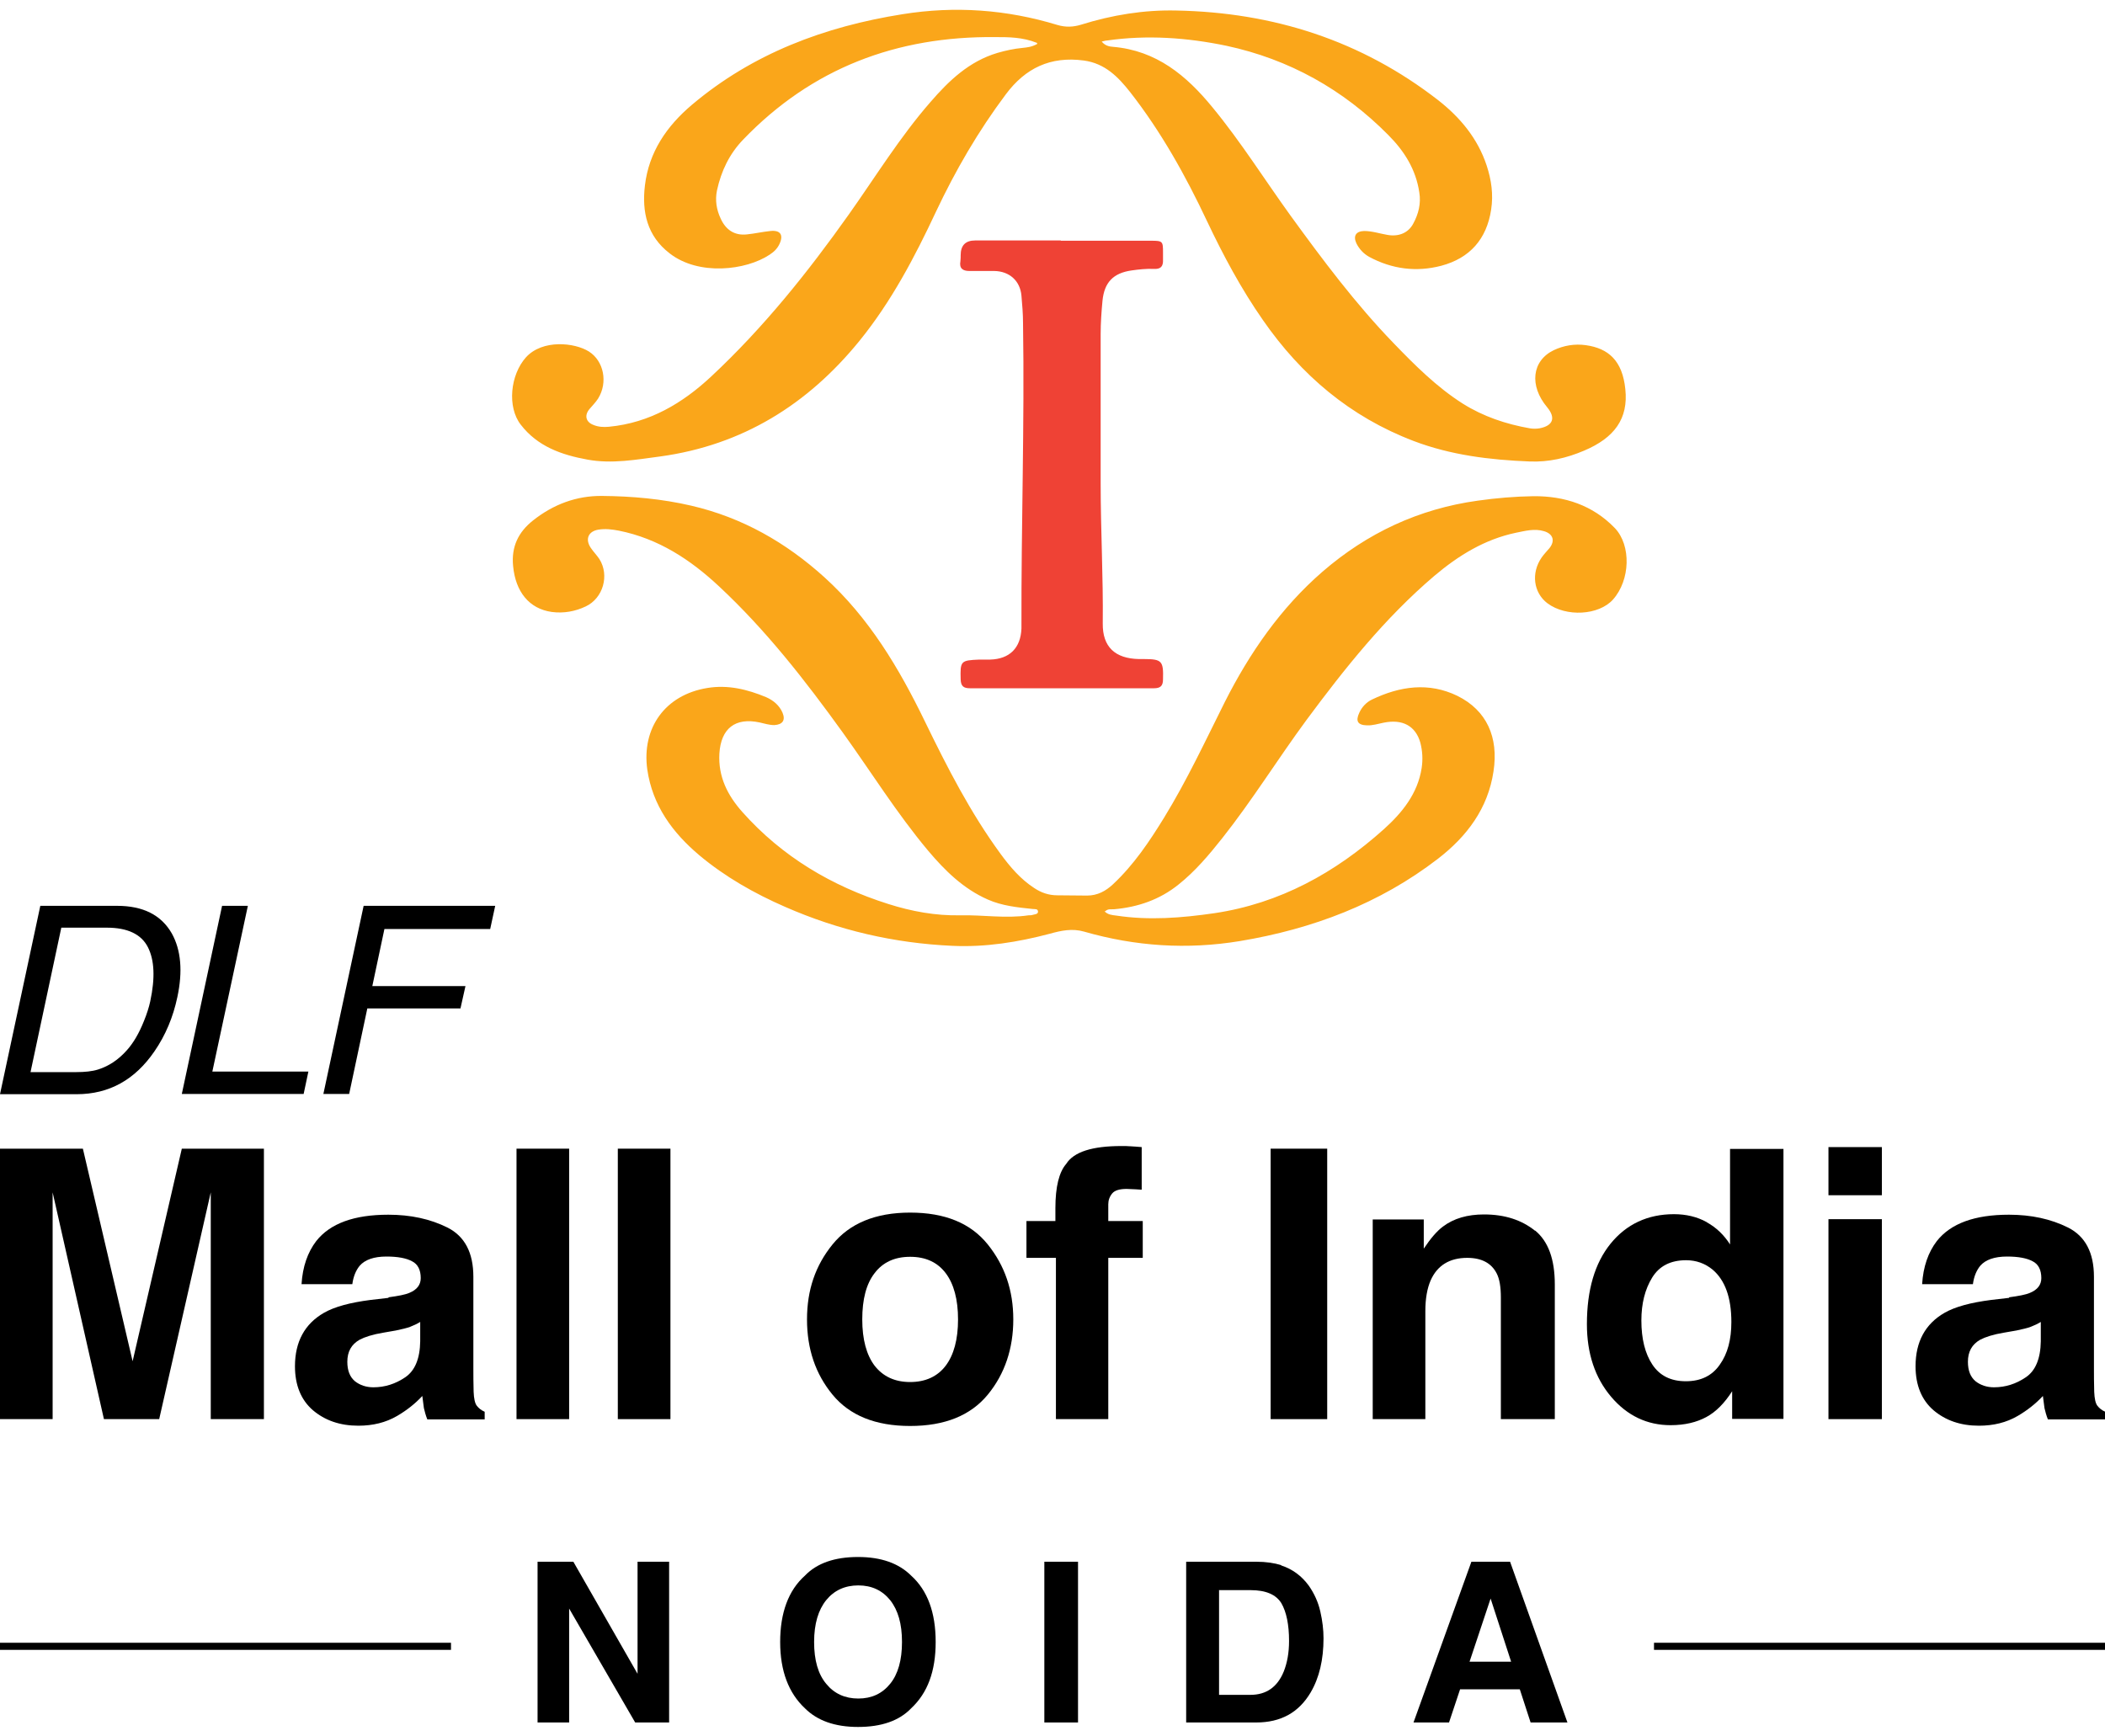
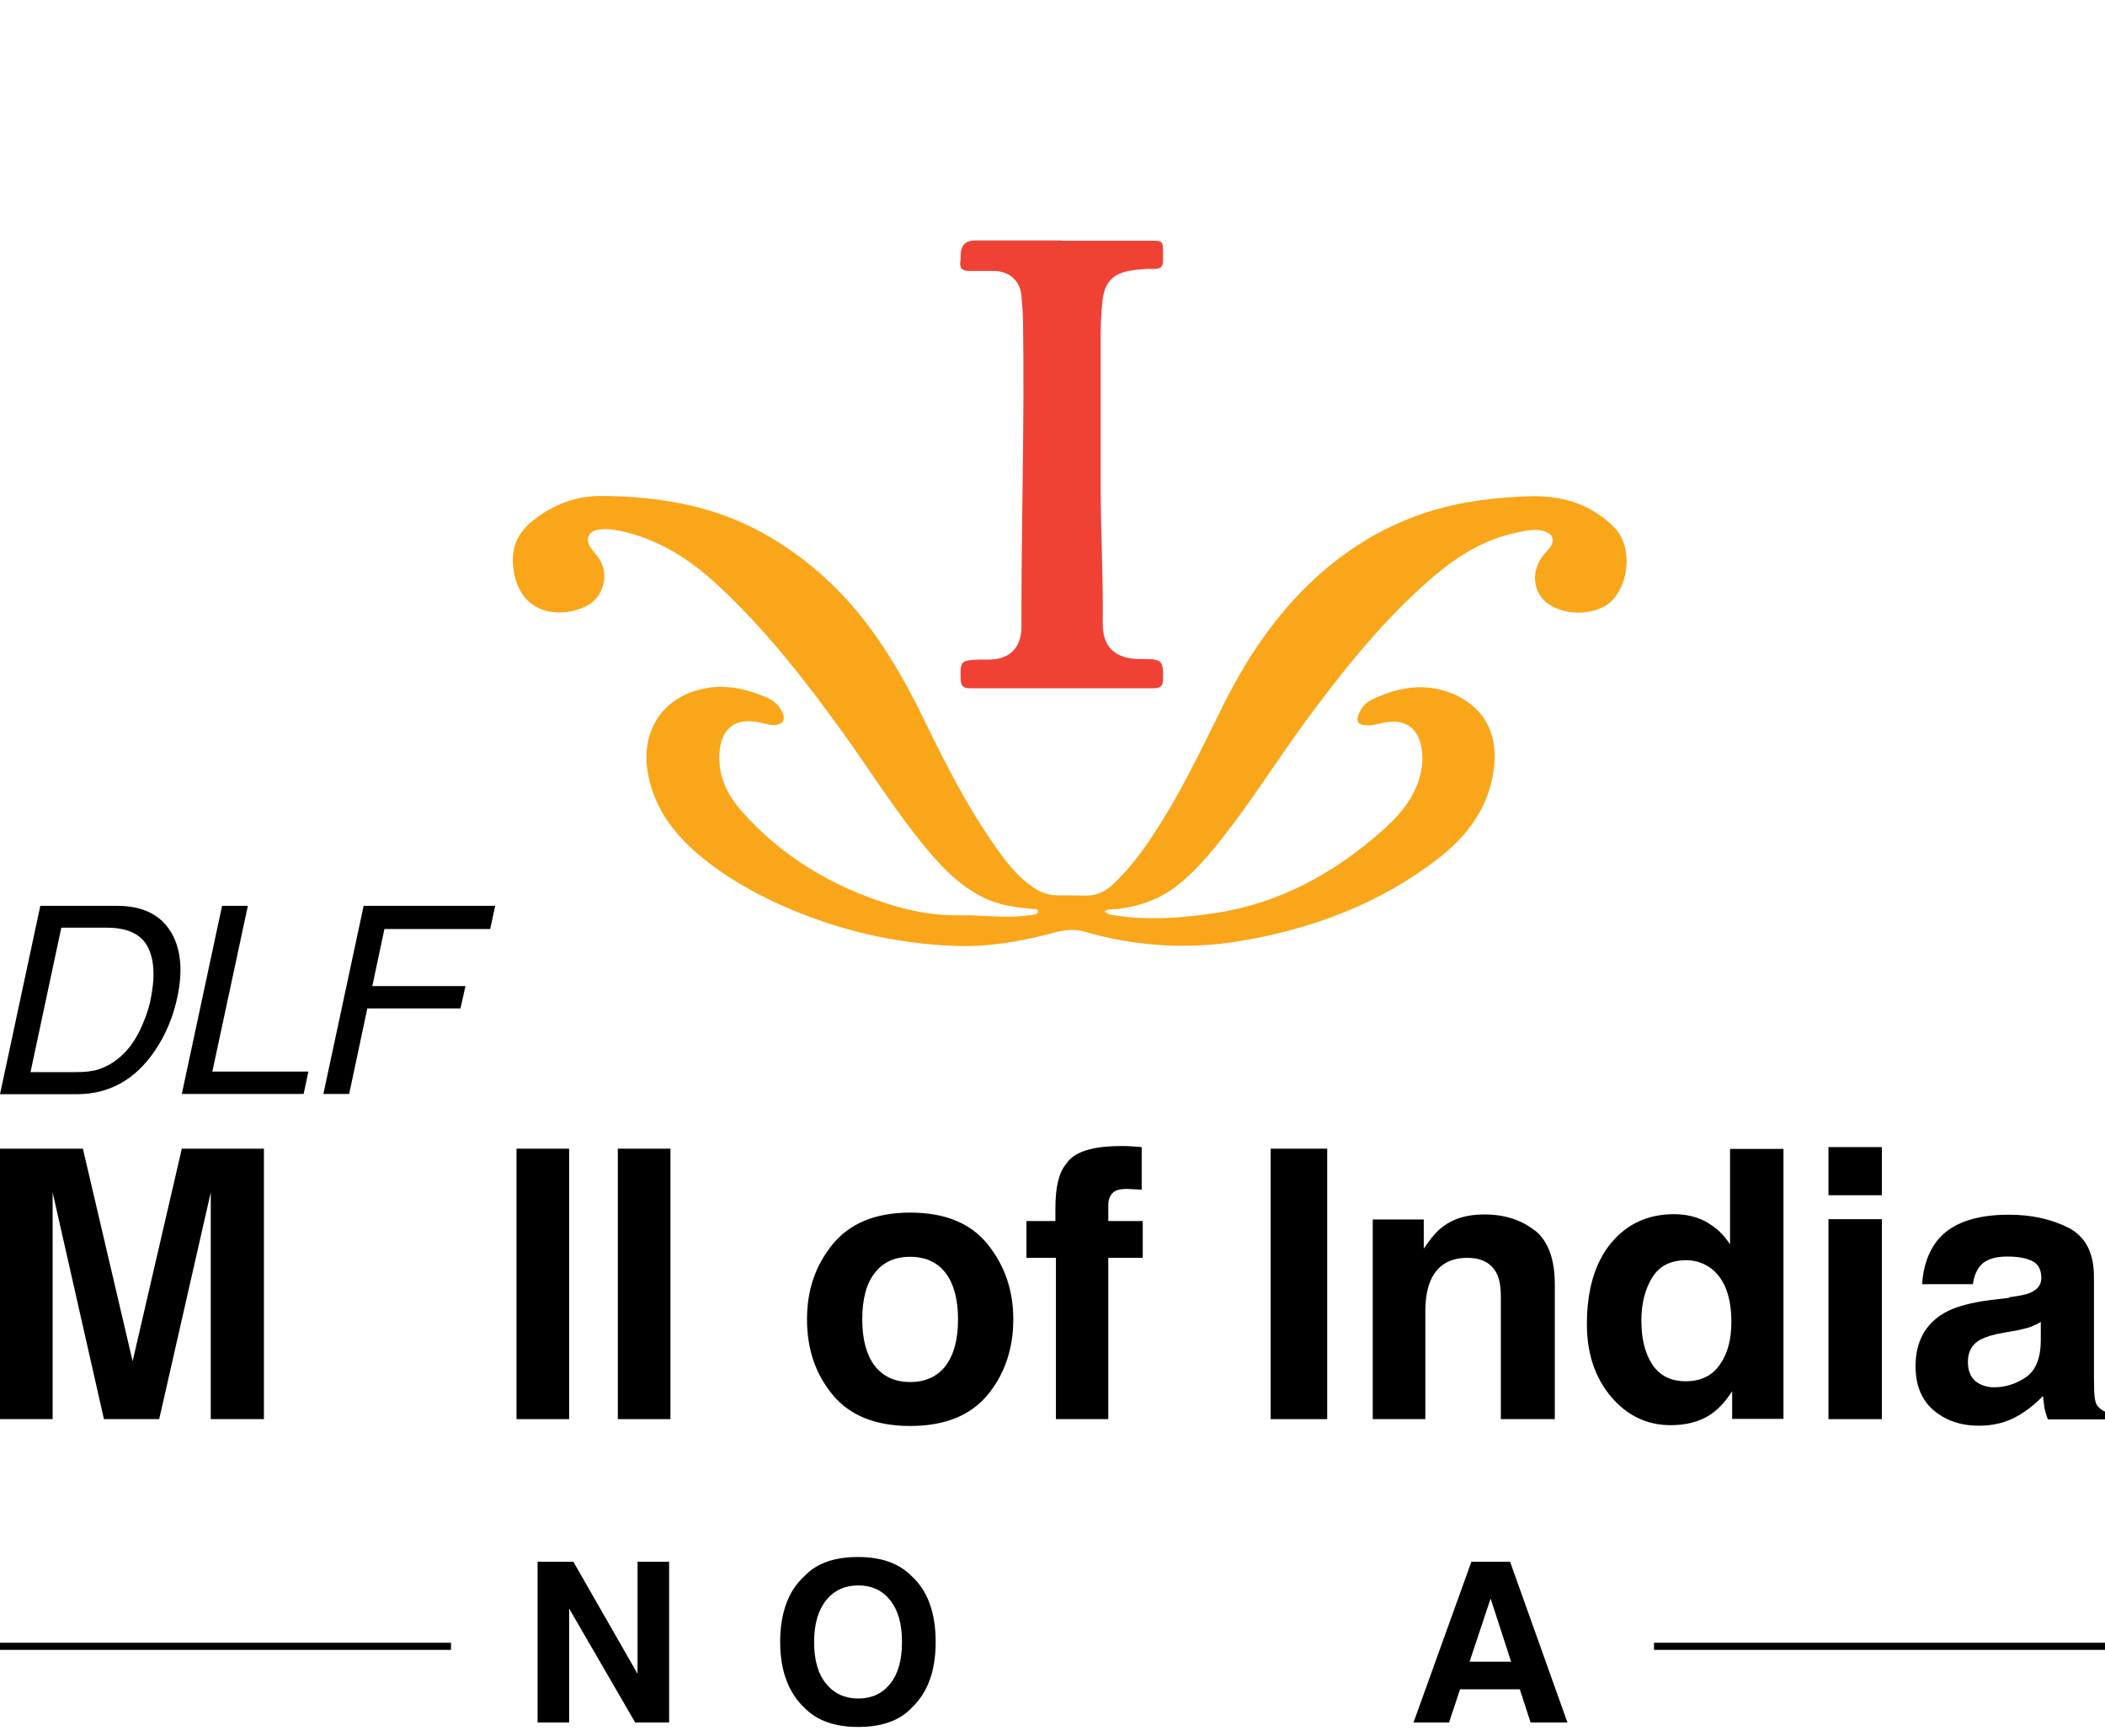
<svg xmlns="http://www.w3.org/2000/svg" id="Layer_1" viewBox="0 0 80 66">
  <defs>
    <style>.cls-1{fill:#faa61a;}.cls-2{fill:#ef4235;}</style>
  </defs>
  <path class="cls-1" d="m41.97,34.63c.13.14.29.15.45.17,1.25.19,2.49.09,3.73-.09,2.49-.37,4.6-1.54,6.44-3.19.69-.62,1.29-1.35,1.44-2.33.05-.33.03-.65-.05-.96-.18-.64-.68-.91-1.4-.76-.21.04-.41.11-.63.1-.35-.01-.44-.16-.29-.48.1-.22.27-.4.48-.5,1.06-.51,2.16-.67,3.25-.14,1.11.55,1.57,1.57,1.37,2.87-.21,1.41-1.01,2.47-2.11,3.32-2.22,1.71-4.77,2.67-7.53,3.13-2.01.33-3.97.2-5.92-.36-.45-.13-.87-.04-1.3.08-1.21.32-2.45.52-3.71.46-2.21-.1-4.32-.59-6.35-1.48-1.17-.51-2.28-1.14-3.26-1.96-1.02-.86-1.78-1.89-1.98-3.26-.22-1.58.68-2.84,2.28-3.1.78-.13,1.52.05,2.24.35.27.12.5.31.62.59.12.29,0,.45-.31.47-.2,0-.38-.06-.56-.1-.93-.2-1.47.23-1.53,1.18-.05.88.31,1.59.87,2.22,1.51,1.7,3.4,2.82,5.55,3.5.88.28,1.8.45,2.73.43.87-.02,1.73.13,2.6,0,.06,0,.11,0,.17-.02.07-.02.18-.02.19-.11,0-.13-.12-.1-.2-.11-.58-.06-1.17-.12-1.71-.36-.93-.41-1.63-1.1-2.27-1.86-1.19-1.42-2.17-3-3.25-4.5-1.42-1.97-2.91-3.88-4.69-5.54-1.09-1.02-2.31-1.82-3.81-2.12-.26-.05-.51-.08-.77-.04-.39.06-.52.36-.3.69.1.15.23.28.33.43.39.62.14,1.49-.52,1.8-.4.19-.84.27-1.29.21-.86-.12-1.38-.77-1.47-1.75-.07-.72.19-1.28.76-1.73.77-.61,1.65-.94,2.62-.93,1.14.01,2.27.11,3.39.37,1.94.45,3.6,1.4,5.06,2.72,1.7,1.54,2.84,3.46,3.82,5.48.85,1.75,1.73,3.47,2.88,5.04.36.49.75.95,1.27,1.29.27.18.55.28.89.28.37,0,.74.01,1.12.01.4,0,.71-.17.99-.43.79-.74,1.38-1.62,1.94-2.53.87-1.42,1.57-2.92,2.31-4.4.94-1.86,2.12-3.57,3.71-4.95,1.7-1.47,3.66-2.39,5.9-2.7.7-.1,1.42-.16,2.12-.17,1.18-.01,2.25.34,3.09,1.21.63.66.59,1.98-.07,2.72-.54.6-1.78.67-2.49.14-.53-.4-.63-1.15-.22-1.74.09-.13.2-.24.3-.36.22-.28.13-.54-.21-.64-.36-.11-.72-.01-1.07.06-1.19.25-2.19.87-3.1,1.64-1.88,1.6-3.4,3.51-4.86,5.48-1.09,1.48-2.06,3.05-3.2,4.49-.5.63-1.02,1.25-1.66,1.76-.72.58-1.55.86-2.45.94-.11.01-.23-.03-.34.08Z" />
-   <path class="cls-1" d="m39.41,1.63c-.55-.22-1.08-.22-1.58-.22-3.75-.04-6.98,1.18-9.59,3.9-.52.54-.83,1.19-.99,1.92-.08.38-.02.74.14,1.08.19.42.52.65.99.6.3-.03.6-.1.9-.13.38-.04.5.15.35.48-.08.18-.21.31-.38.42-.9.6-2.7.81-3.8-.05-.86-.66-1.06-1.58-.94-2.58.15-1.27.83-2.26,1.79-3.07,2.31-1.95,5.04-2.97,8-3.44,1.99-.32,3.96-.18,5.89.41.31.09.59.08.89-.01,1.18-.37,2.4-.57,3.63-.54,3.68.07,7.03,1.14,9.95,3.41.83.65,1.5,1.45,1.84,2.48.18.55.26,1.1.17,1.68-.17,1.12-.81,1.84-1.89,2.13-.95.25-1.88.13-2.75-.34-.21-.12-.37-.29-.48-.51-.13-.28-.02-.46.29-.47.31,0,.6.1.9.15.41.07.78-.07.97-.43.2-.37.3-.76.23-1.19-.13-.87-.57-1.57-1.18-2.18-1.71-1.73-3.77-2.88-6.15-3.39-1.49-.31-3.01-.42-4.54-.2-.05,0-.11.02-.2.04.13.16.29.19.43.2,1.65.14,2.79,1.09,3.78,2.3,1.08,1.31,1.98,2.75,2.97,4.12,1.22,1.68,2.46,3.34,3.91,4.84.81.84,1.64,1.67,2.63,2.3.78.49,1.64.78,2.55.94.12.02.25.02.37,0,.52-.1.62-.4.29-.8-.69-.82-.58-1.77.25-2.17.38-.18.8-.25,1.22-.19.86.12,1.39.59,1.5,1.67.12,1.12-.41,1.85-1.57,2.34-.66.28-1.34.44-2.07.41-1.51-.06-2.99-.24-4.41-.78-2.41-.92-4.27-2.5-5.72-4.59-.83-1.19-1.51-2.46-2.13-3.77-.81-1.72-1.74-3.39-2.92-4.9-.45-.57-.95-1.09-1.76-1.2-1.27-.17-2.22.29-2.96,1.28-1.05,1.4-1.92,2.9-2.66,4.47-.81,1.73-1.7,3.42-2.91,4.91-1.96,2.41-4.44,3.96-7.57,4.39-.92.12-1.83.29-2.76.12-.99-.18-1.9-.5-2.54-1.33-.52-.67-.4-1.89.2-2.56.63-.69,1.85-.56,2.39-.22.57.36.73,1.18.35,1.79-.09.14-.21.26-.32.39-.21.24-.15.5.14.61.19.08.39.09.6.07,1.54-.15,2.79-.89,3.89-1.92,1.98-1.85,3.66-3.95,5.22-6.15,1.02-1.44,1.94-2.94,3.1-4.27.7-.81,1.47-1.55,2.55-1.87.31-.09.63-.16.96-.19.17-.02.33-.03.55-.15Z" />
  <path class="cls-2" d="m40.32,9.15c1.14,0,2.28,0,3.42,0,.45,0,.46.02.46.45,0,.09,0,.18,0,.27.01.25-.08.37-.36.35-.28-.01-.56.02-.84.06-.69.1-1.03.45-1.1,1.15-.04.42-.07.85-.07,1.27,0,1.89,0,3.78,0,5.67,0,1.78.1,3.55.08,5.33-.01.89.47,1.33,1.37,1.35.07,0,.14,0,.2,0,.68,0,.74.08.72.77,0,.24-.09.34-.34.34-2.33,0-4.67,0-7,0-.24,0-.34-.08-.35-.33-.02-.71,0-.73.71-.76.14,0,.27,0,.41,0,.74-.02,1.16-.44,1.19-1.18,0-.03,0-.07,0-.1-.01-3.84.12-7.67.06-11.51,0-.35-.03-.69-.06-1.04-.05-.57-.46-.93-1.03-.94-.32,0-.63,0-.95,0-.25,0-.39-.1-.34-.37.01-.08.01-.16.01-.23q0-.56.55-.56c1.08,0,2.17,0,3.25,0h0Z" />
  <path d="m6.91,43.66h3.12v10.28h-2.02v-6.95c0-.2,0-.48,0-.84s0-.64,0-.83l-1.96,8.62h-2.1l-1.95-8.62c0,.2,0,.47,0,.83,0,.36,0,.64,0,.84v6.95H0v-10.28h3.15l1.89,8.08,1.87-8.08Z" />
-   <path d="m14.76,49.31c.37-.05.64-.1.8-.17.29-.12.43-.31.43-.56,0-.31-.11-.53-.33-.64-.22-.12-.55-.18-.97-.18-.48,0-.82.12-1.02.35-.14.17-.24.4-.28.7h-1.93c.04-.66.23-1.21.56-1.64.53-.67,1.44-1,2.74-1,.84,0,1.59.16,2.25.49.65.33.98.95.98,1.87v3.49c0,.24,0,.53.01.88.01.26.05.44.12.53.07.09.16.17.3.23v.29h-2.18c-.06-.15-.1-.3-.13-.43-.02-.13-.04-.29-.06-.46-.28.3-.6.55-.96.76-.43.25-.92.37-1.47.37-.7,0-1.27-.2-1.73-.59-.45-.39-.68-.95-.68-1.67,0-.93.37-1.61,1.1-2.03.4-.23.99-.39,1.77-.49l.69-.08Zm1.22.93c-.13.08-.26.14-.39.19-.13.05-.31.09-.54.14l-.46.08c-.43.07-.73.17-.92.27-.32.18-.47.46-.47.84,0,.34.1.58.29.74.19.15.43.23.7.23.44,0,.84-.13,1.21-.38s.56-.71.57-1.37v-.74Z" />
  <path d="m21.63,53.94h-2v-10.28h2v10.28Z" />
  <path d="m25.48,53.94h-2v-10.28h2v10.28Z" />
  <path d="m37.54,53.01c-.65.79-1.63,1.19-2.95,1.19s-2.3-.4-2.95-1.19-.97-1.74-.97-2.86.32-2.05.97-2.85,1.63-1.21,2.95-1.21,2.3.4,2.95,1.21.97,1.75.97,2.85-.32,2.07-.97,2.86Zm-1.6-1.1c.31-.41.47-1,.47-1.76s-.16-1.35-.47-1.76c-.31-.41-.76-.62-1.35-.62s-1.04.21-1.35.62c-.32.41-.47,1-.47,1.76s.16,1.35.47,1.76c.32.41.77.62,1.35.62s1.04-.21,1.35-.62Z" />
  <path d="m42.97,43.57c.1,0,.24.02.42.03v1.62c-.11-.01-.3-.02-.57-.03-.26,0-.45.05-.55.17-.1.12-.15.26-.15.41v.64h1.31v1.4h-1.31v6.13h-1.99v-6.13h-1.12v-1.4h1.1v-.49c0-.81.14-1.37.41-1.68.29-.46.99-.68,2.1-.68.13,0,.24,0,.34.01Z" />
  <path d="m50.44,53.94h-2.15v-10.28h2.15v10.28Z" />
  <path d="m58.34,46.77c.5.41.75,1.09.75,2.05v5.12h-2.05v-4.62c0-.4-.05-.71-.16-.92-.2-.39-.57-.59-1.12-.59-.67,0-1.14.29-1.39.86-.13.3-.2.69-.2,1.16v4.11h-2v-7.59h1.94v1.11c.26-.39.5-.67.73-.84.41-.31.93-.46,1.56-.46.79,0,1.43.21,1.94.62Z" />
  <path d="m64.87,46.46c.36.2.65.48.88.84v-3.63h2.03v10.26h-1.95v-1.05c-.29.45-.61.78-.98.98-.37.2-.82.31-1.36.31-.89,0-1.65-.36-2.26-1.08s-.92-1.64-.92-2.76c0-1.3.3-2.32.9-3.06.6-.74,1.41-1.12,2.41-1.12.46,0,.88.1,1.24.3Zm.49,5.41c.3-.42.44-.96.44-1.62,0-.93-.24-1.59-.71-1.99-.29-.24-.63-.36-1.01-.36-.59,0-1.02.22-1.29.66-.27.44-.41.98-.41,1.63,0,.7.14,1.26.42,1.68.28.42.7.63,1.27.63s1-.21,1.29-.63Z" />
  <path d="m71.52,45.43h-2.03v-1.83h2.03v1.83Zm-2.03.91h2.03v7.6h-2.03v-7.6Z" />
  <path d="m76.35,49.31c.37-.05.64-.1.8-.17.29-.12.43-.31.43-.56,0-.31-.11-.53-.33-.64-.22-.12-.55-.18-.97-.18-.48,0-.82.12-1.02.35-.14.17-.24.4-.28.7h-1.93c.04-.66.23-1.21.56-1.64.53-.67,1.44-1,2.74-1,.84,0,1.59.16,2.25.49.65.33.98.95.98,1.87v3.49c0,.24,0,.53.01.88.01.26.05.44.12.53.07.09.16.17.3.23v.29h-2.18c-.06-.15-.1-.3-.13-.43-.02-.13-.04-.29-.06-.46-.28.3-.6.55-.96.76-.43.25-.92.37-1.47.37-.7,0-1.27-.2-1.73-.59-.45-.39-.68-.95-.68-1.67,0-.93.37-1.61,1.1-2.03.4-.23.99-.39,1.77-.49l.69-.08Zm1.22.93c-.13.08-.26.14-.39.19-.13.05-.31.09-.54.14l-.46.08c-.43.07-.73.17-.92.27-.32.18-.47.46-.47.84,0,.34.1.58.29.74.19.15.43.23.7.23.44,0,.84-.13,1.21-.38s.56-.71.57-1.37v-.74Z" />
  <path d="m20.44,59.36h1.35l2.44,4.26v-4.26h1.2v6.11h-1.29l-2.51-4.33v4.33h-1.2v-6.11Z" />
  <path d="m34.63,64.93c-.46.48-1.14.71-2.02.71s-1.55-.24-2.02-.71c-.62-.58-.94-1.42-.94-2.52s.31-1.96.94-2.52c.46-.48,1.14-.71,2.02-.71s1.55.24,2.02.71c.62.56.93,1.4.93,2.52s-.31,1.94-.93,2.52Zm-.8-.93c.3-.37.45-.9.45-1.59s-.15-1.21-.45-1.59c-.3-.37-.7-.56-1.21-.56s-.92.19-1.22.56c-.3.37-.46.9-.46,1.59s.15,1.22.46,1.59c.3.37.71.56,1.22.56s.91-.19,1.21-.56Z" />
-   <path d="m40.97,65.47h-1.28v-6.11h1.28v6.11Z" />
-   <path d="m48.69,59.5c.43.14.78.4,1.05.77.21.3.36.63.44.99.08.35.12.69.12,1.01,0,.81-.16,1.5-.49,2.06-.45.76-1.13,1.14-2.07,1.14h-2.66v-6.11h2.66c.38,0,.7.05.95.13Zm-2.36.93v3.99h1.19c.61,0,1.03-.3,1.27-.89.13-.33.2-.71.2-1.16,0-.62-.1-1.1-.29-1.43-.2-.33-.59-.5-1.17-.5h-1.19Z" />
+   <path d="m40.97,65.47h-1.28v-6.11v6.11Z" />
  <path d="m55.93,59.36h1.46l2.18,6.11h-1.4l-.41-1.26h-2.27l-.42,1.26h-1.35l2.2-6.11Zm-.08,3.8h1.58l-.78-2.4-.8,2.4Z" />
  <path d="m1.53,34.43h2.92c.99,0,1.68.35,2.08,1.05.35.63.42,1.44.21,2.42-.16.76-.45,1.45-.87,2.06-.74,1.08-1.72,1.63-2.96,1.63H0l1.53-7.15Zm1.37,6.32c.33,0,.61-.03.83-.1.41-.13.77-.37,1.09-.73.26-.29.47-.66.65-1.11.11-.27.19-.52.24-.75.19-.89.16-1.57-.09-2.06-.25-.49-.77-.74-1.56-.74h-1.73l-1.17,5.49h1.74Z" />
  <path d="m8.44,34.43h.98l-1.35,6.3h3.65l-.18.85h-4.63l1.53-7.15Z" />
  <path d="m13.82,34.43h5l-.19.88h-4.02l-.46,2.17h3.54l-.19.85h-3.54l-.69,3.25h-.98l1.53-7.15Z" />
  <rect x="62.86" y="62.44" width="17.14" height=".27" />
  <rect y="62.44" width="17.14" height=".27" />
</svg>